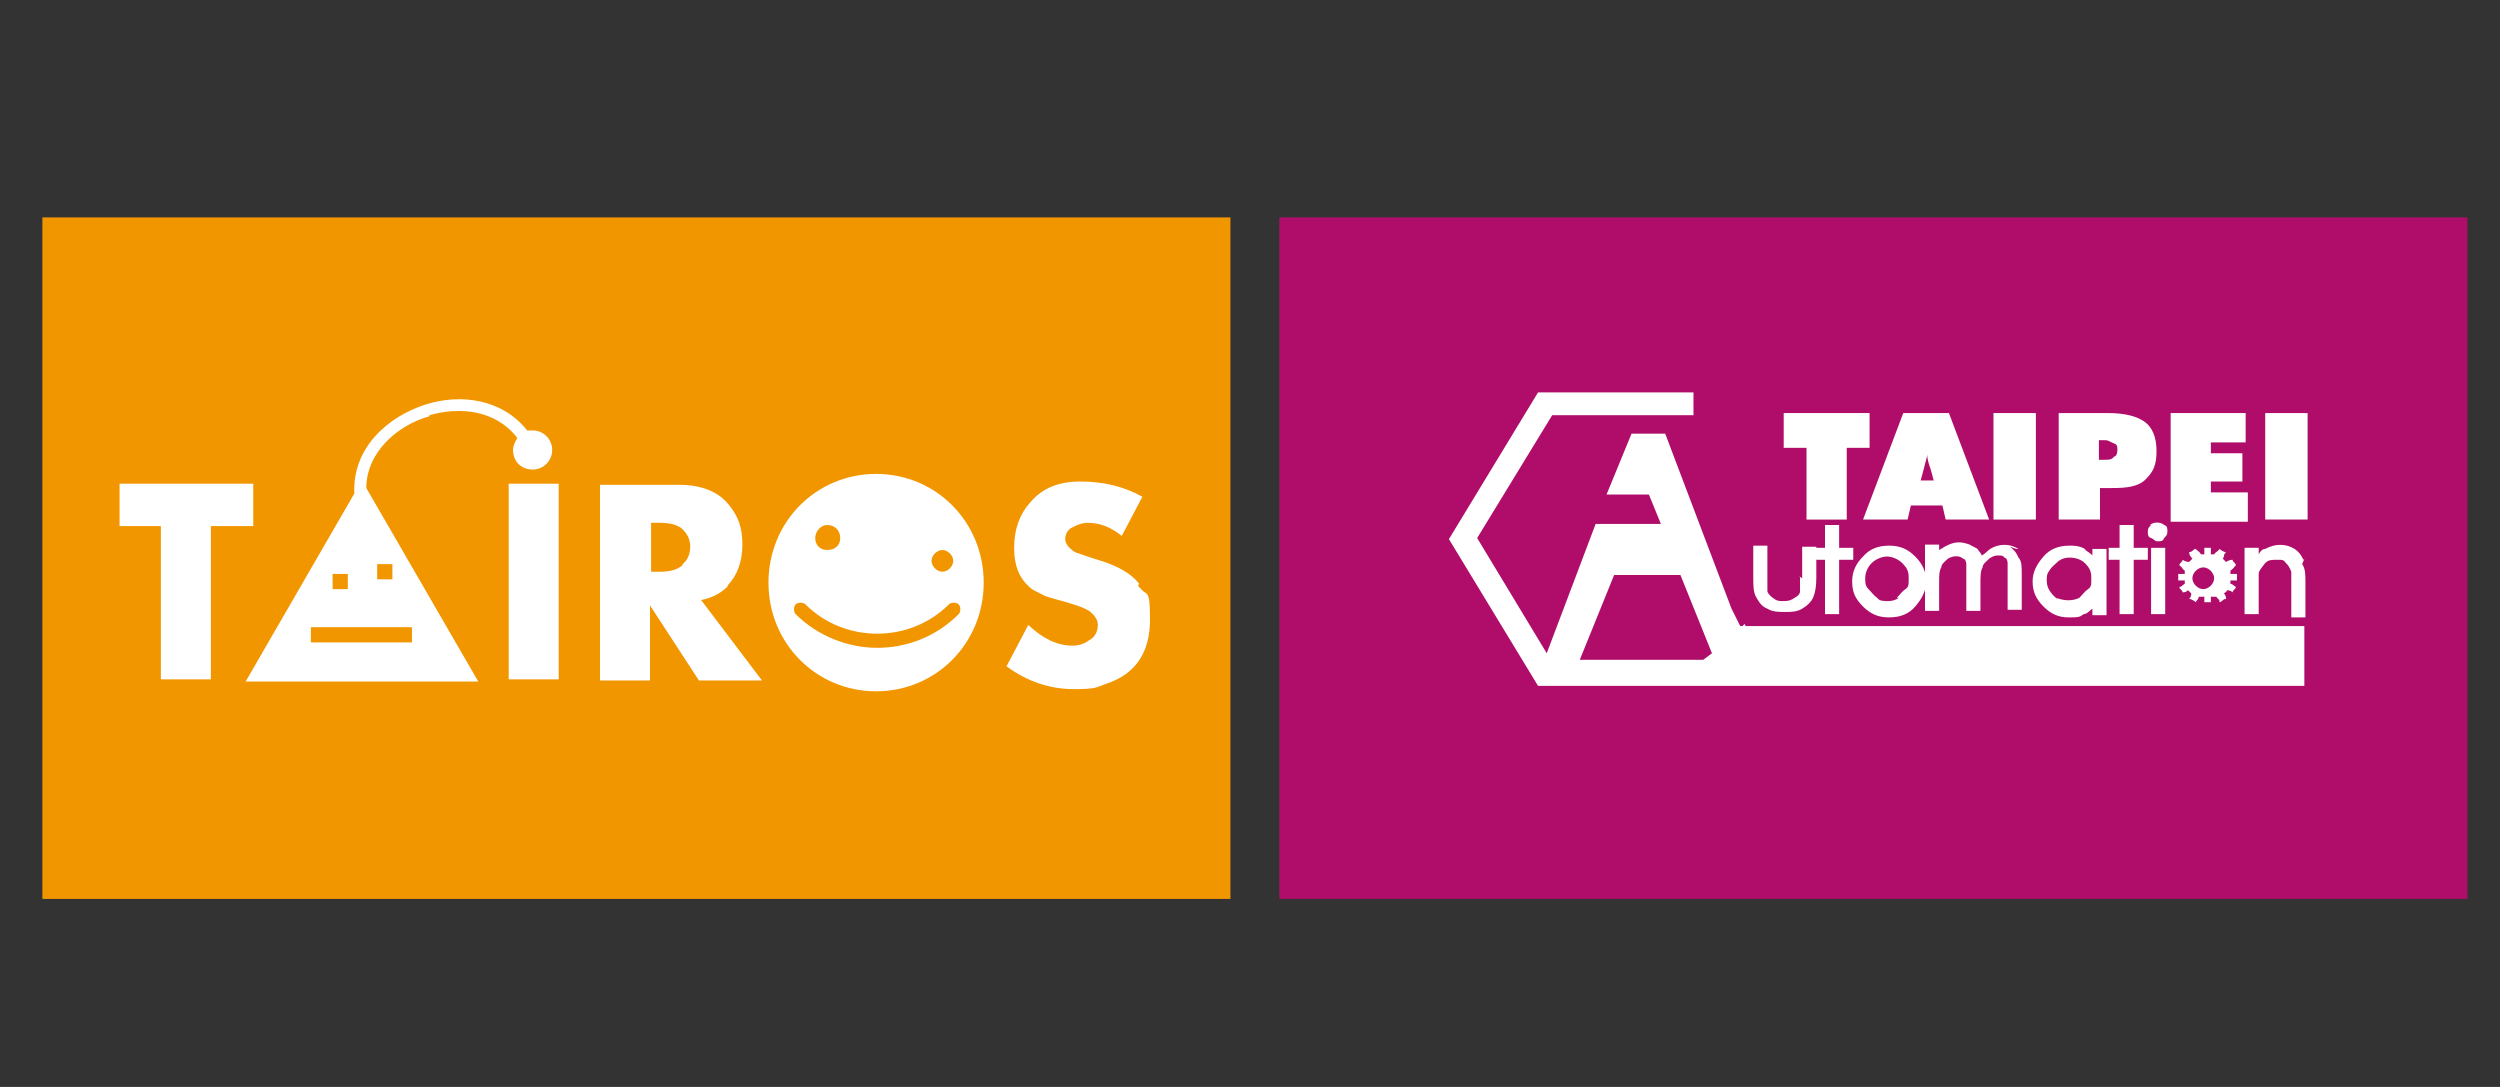
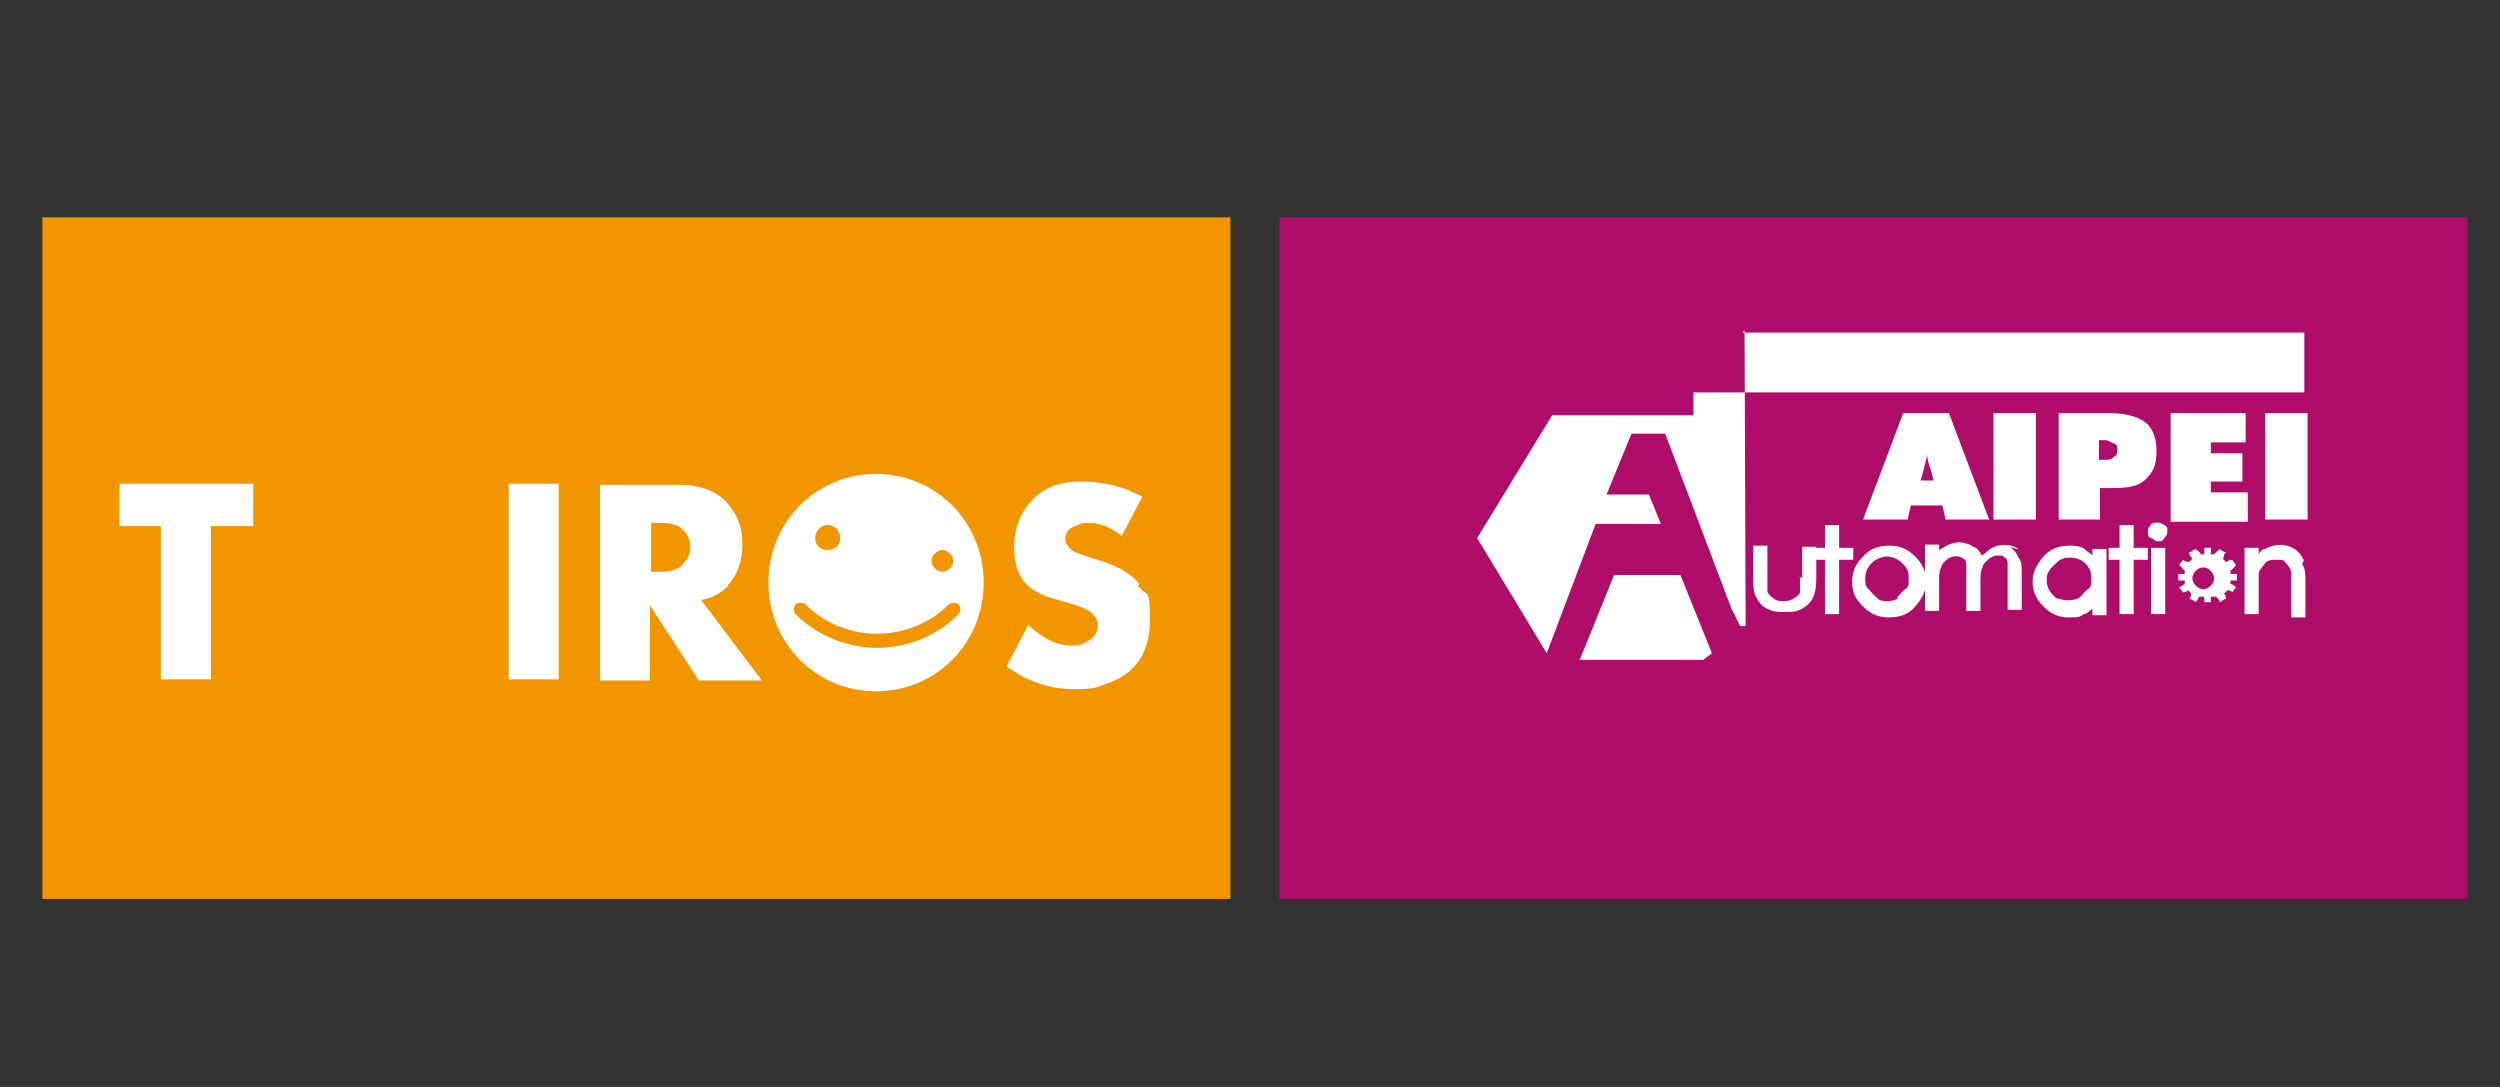
<svg xmlns="http://www.w3.org/2000/svg" id="_圖層_1" data-name=" 圖層 1" version="1.1" viewBox="0 0 230 100">
  <rect x="0" y="0" width="230" height="100" fill="#333333" stroke="none" />
  <defs>
    <style>
      .cls-1 {
        fill: #f29600;
      }

      .cls-1, .cls-2, .cls-3 {
        stroke-width: 0px;
      }

      .cls-2 {
        fill: #af0d69;
      }

      .cls-3 {
        fill: #fff;
      }
    </style>
  </defs>
  <path class="cls-2" d="M181.5-72.3h-64.5V-12.3h64.5v-60Z" />
  <g>
    <path class="cls-3" d="M142.1-38.3h-.3l-.5-1-3.8-10h-1.9l-1.4,3.5h2.4l.7,1.7h-3.7l-2.8,7.4-4-6.6,4.3-7h8.1v-1.3h-8.9l-5.1,8.4,5.1,8.4h43.8v-3.4h-32.1.1ZM132.6-36.3l2-4.9h3.8l1.8,4.5-.5.4h-7.3.2Z" />
    <path class="cls-3" d="M145.2-41.1v.8c0,.2-.2.3-.3.4-.2,0-.3.2-.6.2s-.4,0-.6-.2c-.2,0-.3-.3-.3-.4v-2.6h-.8v1.8c0,.5,0,.9.2,1.2s.3.5.6.6c.3.2.6.2,1,.2s.7,0,1-.2.5-.4.6-.6c0-.3.2-.6.2-1.1v-1.8h-.8v1.8h-.2Z" />
    <path class="cls-3" d="M148.3-42.8h-.8v-1.3h-.8v1.3h-.6v.7h.6v3.1h.8v-3.1h.8v-.7Z" />
    <path class="cls-3" d="M150.3-42.9c-.6,0-1.1.2-1.5.6-.4.4-.6.8-.6,1.4s.2,1,.6,1.4.9.6,1.5.6,1.1-.2,1.5-.6.6-.9.6-1.4-.2-1-.6-1.4-.9-.6-1.5-.6h0ZM150.9-39.9c-.2,0-.4.2-.6.2s-.5,0-.6-.2c-.2,0-.3-.3-.5-.5s-.2-.4-.2-.6c0-.3,0-.6.4-.9s.6-.4.9-.4.6,0,.9.4c.3.3.4.5.4.9s0,.5-.2.6-.3.3-.5.5h0Z" />
    <path class="cls-3" d="M157.7-42.7c-.5-.3-1.1-.3-1.6,0-.2,0-.3.3-.5.4,0,0,0-.2-.2-.3s-.3-.2-.5-.3c-.5-.2-.9-.2-1.4,0,0,0-.2,0-.3.2v-.3h-.8v3.8h.8v-1.6c0-.4,0-.7,0-.9,0-.2.2-.3.4-.5.3-.2.7-.2.9,0,0,0,.2.2.2.3v2.7h.8v-1.5c0-.5,0-.8,0-1,0-.2.2-.3.4-.5.2,0,.3-.2.5-.2s.3,0,.4,0c0,0,.2.2.2.3v2.7h.8v-2c0-.5,0-.8-.2-1,0-.3-.3-.5-.5-.6h.4Z" />
    <path class="cls-3" d="M161.9-42.4c0,0-.3-.2-.4-.3-.3-.2-.6-.2-.9-.2-.6,0-1.1.2-1.5.6s-.6.9-.6,1.4.2,1,.6,1.4.9.6,1.4.6.6,0,.9-.2c.2,0,.3-.2.5-.3v.4h.8v-3.8h-.8v.4h0ZM160-39.8c-.2,0-.4-.3-.5-.5s-.2-.4-.2-.6,0-.4.2-.6c0-.2.3-.3.5-.5.2,0,.4-.2.6-.2.4,0,.7,0,.9.3.3.3.4.5.4.9s0,.5-.2.6-.3.3-.5.5c-.4.2-.9.2-1.3,0h0Z" />
    <path class="cls-3" d="M164.3-44.1h-.8v1.3h-.6v.7h.6v3.1h.8v-3.1h.8v-.7h-.8v-1.3Z" />
    <path class="cls-3" d="M165.3-44.1c0,0-.2.2-.2.4s0,.3.2.4.2.2.4.2.3,0,.4-.2c0,0,.2-.2.2-.4s0-.3-.2-.4c-.2-.2-.6-.2-.8,0Z" />
    <path class="cls-3" d="M166.1-42.8h-.8v3.8h.8v-3.8Z" />
    <path class="cls-3" d="M174-42.1c-.1-.3-.3-.5-.5-.6-.5-.3-1.1-.3-1.7,0-.2,0-.3.2-.4.3v-.4h-.8v3.8h.8v-2.3c0-.2.2-.4.4-.6.2-.2.4-.2.7-.2s.4,0,.5.2c.1,0,.2.2.3.5v2.6h.8v-1.9c0-.5,0-.9-.2-1.1h0v-.3Z" />
    <path class="cls-3" d="M170.2-40.9v-.4h-.4v-.2c.2,0,.2-.2.3-.3,0,0-.2-.2-.2-.3q-.2,0-.4,0s0,0-.2-.2c0-.2,0-.2.2-.4,0,0-.3,0-.4-.2,0,.2-.2,0-.3.3h-.2v-.4h-.4v.4h-.2c0-.2-.2-.2-.3-.3,0,0-.2.2-.4.2q0,.2.2.4s0,0-.2.2q-.2,0-.4,0c0,0-.2.2-.2.3.2,0,0,.2.3.3v.2h-.4v.4h.4v.2c-.2,0-.2.2-.3.2,0,0,.2.2.2.3q.2,0,.3,0s0,0,.2.2q0,.2,0,.3c0,0,.3,0,.4.2,0-.2,0,0,.2-.3h.3v.3h.4v-.3h.3c0,.2.2,0,.2.3,0,0,.2-.2.4-.2q0-.2,0-.3s.2,0,.2-.2q.2,0,.3,0c0,0,.2-.2.2-.3-.2,0,0,0-.3-.2v-.2h.4ZM168.3-40.4c-.3,0-.6-.3-.6-.6s.3-.6.6-.6.6.3.6.6-.3.6-.6.6Z" />
    <path class="cls-3" d="M145.6-44.4v-4.1h-1.3v-2h4.9v2h-1.3v4.1h-2.4.1Z" />
    <path class="cls-3" d="M148.8-44.4l2.3-6.1h2.6l2.3,6.1h-2.5l-.2-.8h-1.8l-.2.8h-2.5ZM151.9-46.6h1l-.2-.7c0-.3-.2-.6-.2-.8v-.5h0v.5c0,.2,0,.5-.2.8l-.2.7h-.2Z" />
    <path class="cls-3" d="M156.3-44.4v-6.1h2.4v6.1h-2.4Z" />
    <path class="cls-3" d="M160-44.4v-6.1h2.8c1,0,1.7.2,2.1.5s.7.9.7,1.7-.2,1.2-.6,1.6-1.1.5-1.9.5h-.7v1.8h-2.4ZM162.3-48.8v1h.4c.2,0,.4,0,.5-.2,0,0,.2-.2.2-.4s0-.3-.2-.4-.3-.2-.5-.2h-.4v.2Z" />
    <path class="cls-3" d="M166.4-44.4v-6.1h4.3v1.7h-2v.6h1.8v1.6h-1.8v.6h2.1v1.7h-4.4Z" />
    <path class="cls-3" d="M171.8-44.4v-6.1h2.4v6.1s-2.4,0-2.4,0Z" />
  </g>
  <path class="cls-2" d="M227,20h-109.3v62.7h109.3V20Z" />
  <g>
-     <path class="cls-3" d="M160.6,57.6h-.5l-.8-1.6-6.1-16.1h-3.1l-2.3,5.6h3.9l1.1,2.7h-6l-4.5,11.9-6.4-10.6,6.9-11.3h13v-2.1h-14.3l-8.2,13.5,8.2,13.5h70.5v-5.5h-51.7l.2-.2ZM145.3,60.8l3.2-7.9h6.1l2.9,7.2-.8.6h-11.7.3Z" />
+     <path class="cls-3" d="M160.6,57.6h-.5l-.8-1.6-6.1-16.1h-3.1l-2.3,5.6h3.9l1.1,2.7h-6l-4.5,11.9-6.4-10.6,6.9-11.3h13v-2.1h-14.3h70.5v-5.5h-51.7l.2-.2ZM145.3,60.8l3.2-7.9h6.1l2.9,7.2-.8.6h-11.7.3Z" />
    <path class="cls-3" d="M165.6,53.1v1.3c0,.3-.3.5-.5.6-.3.2-.5.3-1,.3s-.6,0-1-.3c-.3-.2-.5-.5-.5-.6v-4.2h-1.3v2.9c0,.8,0,1.4.3,1.9s.5.8,1,1c.5.3,1,.3,1.6.3s1.1,0,1.6-.3.8-.6,1-1c.2-.5.3-1,.3-1.8v-2.9h-1.3v2.9h0l-.3-.2Z" />
    <path class="cls-3" d="M170.5,50.4h-1.3v-2.1h-1.3v2.1h-1v1.1h1v5h1.3v-5h1.3v-1.1Z" />
    <path class="cls-3" d="M173.8,50.2c-1,0-1.8.3-2.4,1-.6.6-1,1.3-1,2.3s.3,1.6,1,2.3,1.4,1,2.4,1,1.8-.3,2.4-1,1-1.4,1-2.3-.3-1.6-1-2.3-1.4-1-2.4-1h0ZM174.7,55c-.3.2-.6.3-1,.3s-.8,0-1-.3c-.3-.2-.5-.5-.8-.8s-.3-.6-.3-1c0-.5.2-1,.6-1.4s1-.6,1.4-.6,1,.2,1.4.6c.5.5.6.8.6,1.4s0,.8-.3,1-.5.5-.8.8h0Z" />
    <path class="cls-3" d="M185.7,50.5c-.8-.5-1.8-.5-2.6,0-.3.2-.5.5-.8.6,0-.2-.2-.3-.3-.5s-.5-.3-.8-.5c-.8-.3-1.4-.3-2.3.2,0,0-.3.2-.5.3v-.5h-1.3v6.1h1.3v-2.6c0-.6,0-1.1.2-1.4,0-.3.3-.5.6-.8.5-.3,1.1-.3,1.4,0,.2,0,.3.3.3.5v4.3h1.3v-2.4c0-.8,0-1.3.2-1.6,0-.3.3-.5.6-.8.3-.2.5-.3.8-.3s.5,0,.6.2c.2,0,.3.3.3.5v4.3h1.3v-3.2c0-.8,0-1.3-.3-1.6-.2-.5-.5-.8-.8-1h0l.6.2Z" />
    <path class="cls-3" d="M192.4,51c-.2-.2-.5-.3-.6-.5-.5-.3-1-.3-1.4-.3-1,0-1.8.3-2.4,1s-1,1.4-1,2.3.3,1.6,1,2.3,1.4,1,2.3,1,1,0,1.4-.3c.3,0,.5-.3.8-.5v.6h1.3v-6.1h-1.3v.6h0ZM189.4,55.2c-.3-.2-.6-.5-.8-.8s-.3-.6-.3-1,0-.6.3-1c.2-.3.5-.5.8-.8.3-.2.6-.3,1-.3.6,0,1.1.2,1.4.5.5.5.6.8.6,1.4s0,.8-.3,1-.5.5-.8.8c-.6.3-1.4.3-2.1,0h0l.2.2Z" />
    <path class="cls-3" d="M196.3,48.3h-1.3v2.1h-1v1.1h1v5h1.3v-5h1.3v-1.1h-1.3v-2.1Z" />
    <path class="cls-3" d="M197.9,48.3c-.2.2-.3.3-.3.6s0,.5.3.6.3.3.6.3.5,0,.6-.3c.2-.2.3-.3.3-.6s0-.5-.3-.6c-.3-.3-1-.3-1.3,0Z" />
    <path class="cls-3" d="M199.2,50.4h-1.3v6.1h1.3v-6.1Z" />
    <path class="cls-3" d="M211.9,51.5c-.2-.5-.5-.8-.8-1-.8-.5-1.8-.5-2.7,0-.3,0-.5.3-.6.5v-.6h-1.3v6.1h1.3v-3.7c0-.3.3-.6.6-1,.3-.3.6-.3,1.1-.3s.6,0,.8.3c.2.2.3.3.5.8v4.2h1.3v-3.1c0-.8,0-1.4-.3-1.8h0l.2-.5Z" />
    <path class="cls-3" d="M205.8,53.4v-.6h-.6v-.3c.3-.2.3-.3.5-.5,0-.2-.3-.3-.3-.5q-.3,0-.6.2s-.2-.2-.3-.3c.2-.3,0-.3.3-.6-.2,0-.5-.2-.6-.3-.2.3-.3.2-.5.5h-.3v-.6h-.6v.6h-.3c-.2-.3-.3-.3-.5-.5-.2,0-.3.3-.6.3q0,.3.3.6s-.2.2-.3.3q-.3,0-.6-.2c0,.2-.3.3-.3.5.3.2.2.3.5.5v.3h-.6v.6h.6v.3c-.3.2-.3.3-.5.3,0,.2.3.3.3.5q.3,0,.5-.2s.2.2.3.3q0,.3-.2.5c.2,0,.5.2.6.3.2-.3.2-.2.3-.5h.5v.5h.6v-.5h.5c.2.3.3.2.3.5.2,0,.3-.3.6-.3q0-.3-.2-.5s.3-.2.3-.3q.3,0,.5.2c0-.2.3-.3.3-.5-.3-.2-.2-.2-.5-.3v-.3h.6ZM202.7,54.2c-.5,0-1-.5-1-1s.5-1,1-1,1,.5,1,1-.5,1-1,1Z" />
-     <path class="cls-3" d="M166.2,47.8v-6.6h-2.1v-3.2h7.9v3.2h-2.1v6.6h-3.9.2Z" />
    <path class="cls-3" d="M171.4,47.8l3.7-9.8h4.2l3.7,9.8h-4l-.3-1.3h-2.9l-.3,1.3h-4ZM176.3,44.2h1.6l-.3-1.1c-.2-.5-.3-1-.3-1.3v-.8h0v.8c0,.3-.2.8-.3,1.3l-.3,1.1h-.3Z" />
    <path class="cls-3" d="M183.4,47.8v-9.8h3.9v9.8h-3.9Z" />
    <path class="cls-3" d="M189.4,47.8v-9.8h4.5c1.6,0,2.7.3,3.4.8s1.1,1.4,1.1,2.7-.3,1.9-1,2.6-1.8.8-3.1.8h-1.1v2.9h-3.9ZM193.1,40.7v1.6h.6c.3,0,.6,0,.8-.3.2,0,.3-.3.3-.6s0-.5-.3-.6-.5-.3-.8-.3h-.6v.3Z" />
    <path class="cls-3" d="M199.7,47.8v-9.8h6.9v2.7h-3.2v1h2.9v2.6h-2.9v1h3.4v2.7h-7.1v-.2Z" />
    <path class="cls-3" d="M208.4,47.8v-9.8h3.9v9.8s-3.9,0-3.9,0Z" />
  </g>
  <path class="cls-1" d="M113.2-72.3H48.7V-12.3h64.5v-60Z" />
  <g>
    <path class="cls-3" d="M60.3-46.6h-7.3v2.3h2.3v8.3h2.7v-8.3h2.3v-2.3h0Z" />
    <path class="cls-3" d="M76.8-46.6h-2.7v10.7h2.7v-10.7Z" />
    <path class="cls-3" d="M86-41c.5-.5.9-1.3.9-2.3s-.2-1.5-.7-2.2c-.6-.8-1.5-1.1-2.8-1.1h-4.3v10.7h2.7v-4.1l2.7,4.1h3.4l-3.3-4.4c.6,0,1.1-.4,1.5-.8h-.1ZM83.6-42.2c-.3.2-.7.4-1.3.4h-.5v-2.7h.5c.6,0,1,0,1.3.4.3.3.4.6.4.9s0,.7-.4.9h0Z" />
    <path class="cls-3" d="M108.5-41.2c-.4-.5-1.1-.9-2.1-1.2-.8-.2-1.3-.4-1.4-.5-.4-.2-.5-.5-.5-.7s0-.5.4-.7c.2,0,.5-.2.8-.2.6,0,1.2.2,1.8.7l1.1-2.2c-1.1-.6-2.2-.9-3.4-.9s-2.1.4-2.7,1.1c-.6.6-.9,1.5-.9,2.5s.3,1.7.9,2.1c.2.2.5.3.7.4.2,0,.6.2,1.3.4.6.2.9.3,1.2.5s.5.5.5.8,0,.6-.5.8c-.2.2-.5.3-.9.3-.8,0-1.6-.4-2.4-1.1l-1.2,2.3c1.1.8,2.4,1.2,3.7,1.2s1.2,0,1.8-.3c1.6-.5,2.4-1.7,2.4-3.5s-.2-1.3-.5-1.7h0Z" />
    <path class="cls-3" d="M94.1-47.1c-3.2,0-5.9,2.6-5.9,5.9s2.6,5.9,5.9,5.9,5.9-2.6,5.9-5.9-2.6-5.9-5.9-5.9ZM91.5-44.4c.4,0,.7.3.7.7s-.3.7-.7.7-.7-.3-.7-.7.3-.7.7-.7ZM98.6-40c0,0,0,.4,0,.5-1.2,1.2-2.8,1.8-4.5,1.8s-3.2-.6-4.5-1.8c0,0,0-.4,0-.5s.4,0,.5,0c2.2,2.2,5.7,2.2,7.8,0,0,0,.4,0,.5,0h.2ZM97.7-41.8c-.3,0-.6-.3-.6-.6s.3-.6.6-.6.6.3.6.6-.3.6-.6.6Z" />
    <path class="cls-3" d="M69.8-50.3c1.7-.5,3.6-.3,4.8,1.2-.1.2-.2.4-.2.6,0,.6.5,1.1,1.1,1.1s1.1-.5,1.1-1.1-.5-1.1-1.1-1.1-.2,0-.3,0c-1.4-1.7-3.6-2-5.5-1.4-2.1.6-4,2.4-3.9,4.9l-5.9,10.3h12.6l-6.1-10.5c0-2,1.7-3.4,3.4-3.9h0ZM64.5-41.7h.9v.9h-.9v-.9ZM67-42.2h.9v.9h-.9v-.9ZM68.9-38.8v.9h-5.5v-.9h5.5Z" />
  </g>
  <g>
    <path class="cls-1" d="M113.2,20H3.9v62.7h109.3V20Z" />
    <g>
      <path class="cls-3" d="M23.4,44.5h-12.4v3.9h3.8v14.1h4.6v-14.1h3.9v-3.9h0Z" />
      <path class="cls-3" d="M51.4,44.5h-4.6v18h4.6v-18Z" />
      <path class="cls-3" d="M66.9,53.9c.9-.9,1.4-2.2,1.4-3.8s-.4-2.6-1.2-3.6c-1-1.3-2.6-1.9-4.7-1.9h-7.2v18h4.6v-6.9l4.5,6.9h5.8l-5.6-7.4c1.1-.2,1.9-.7,2.5-1.3h0ZM62.8,52c-.5.4-1.1.6-2.1.6h-.8v-4.5h.8c1,0,1.7.2,2.1.6.5.5.7,1,.7,1.6s-.2,1.2-.7,1.6h0Z" />
      <path class="cls-3" d="M104.8,53.7c-.7-.9-1.9-1.6-3.5-2.1-1.3-.4-2.1-.7-2.4-.8-.6-.4-.9-.8-.9-1.2s.2-.9.7-1.1c.4-.2.8-.4,1.4-.4,1.1,0,2.1.4,3.1,1.2l1.9-3.6c-1.8-1-3.7-1.4-5.7-1.4s-3.5.6-4.6,1.9c-1,1.1-1.5,2.5-1.5,4.2s.5,2.8,1.4,3.6c.3.3.8.5,1.2.7.3.2,1.1.4,2.2.7,1,.3,1.6.5,2.1.8.5.4.8.8.8,1.3s-.2,1.1-.8,1.4c-.4.3-.9.5-1.5.5-1.4,0-2.7-.6-4.1-1.9l-2,3.8c1.9,1.4,4,2.1,6.2,2.1s2.1-.2,3-.5c2.7-.9,4-2.9,4-5.9s-.3-2.1-.9-2.9h0l-.2-.2Z" />
      <path class="cls-3" d="M80.6,43.6c-5.5,0-9.9,4.4-9.9,10s4.4,10,9.9,10,9.9-4.4,9.9-10-4.4-10-9.9-10ZM76.1,48.3c.7,0,1.2.5,1.2,1.2s-.5,1.1-1.2,1.1-1.1-.5-1.1-1.1.5-1.2,1.1-1.2ZM88.2,55.6c.2.2.2.7,0,.9-2.1,2.1-4.8,3.1-7.5,3.1s-5.5-1.1-7.5-3.1c-.2-.2-.2-.7,0-.9s.7-.2.9,0c3.6,3.6,9.6,3.6,13.2,0,.2-.2.7-.2.9,0h0ZM86.7,52.6c-.5,0-1-.5-1-1s.5-1,1-1,1,.5,1,1-.5,1-1,1Z" />
-       <path class="cls-3" d="M39.5,38.2c2.8-.8,6.1-.5,8.1,2.1-.2.3-.4.7-.4,1.1,0,1.1.8,1.8,1.8,1.8s1.8-.8,1.8-1.8-.8-1.8-1.8-1.8-.4,0-.5,0c-2.3-2.9-6.1-3.4-9.3-2.4-3.5,1.1-6.8,4-6.6,8.2l-10,17.3h21.4l-10.3-17.8c0-3.3,2.9-5.8,5.8-6.6h0ZM30.6,52.8h1.4v1.4h-1.4v-1.4ZM34.7,51.9h1.4v1.4h-1.4v-1.4ZM37.9,57.7v1.4h-9.3v-1.4h9.3Z" />
    </g>
  </g>
</svg>